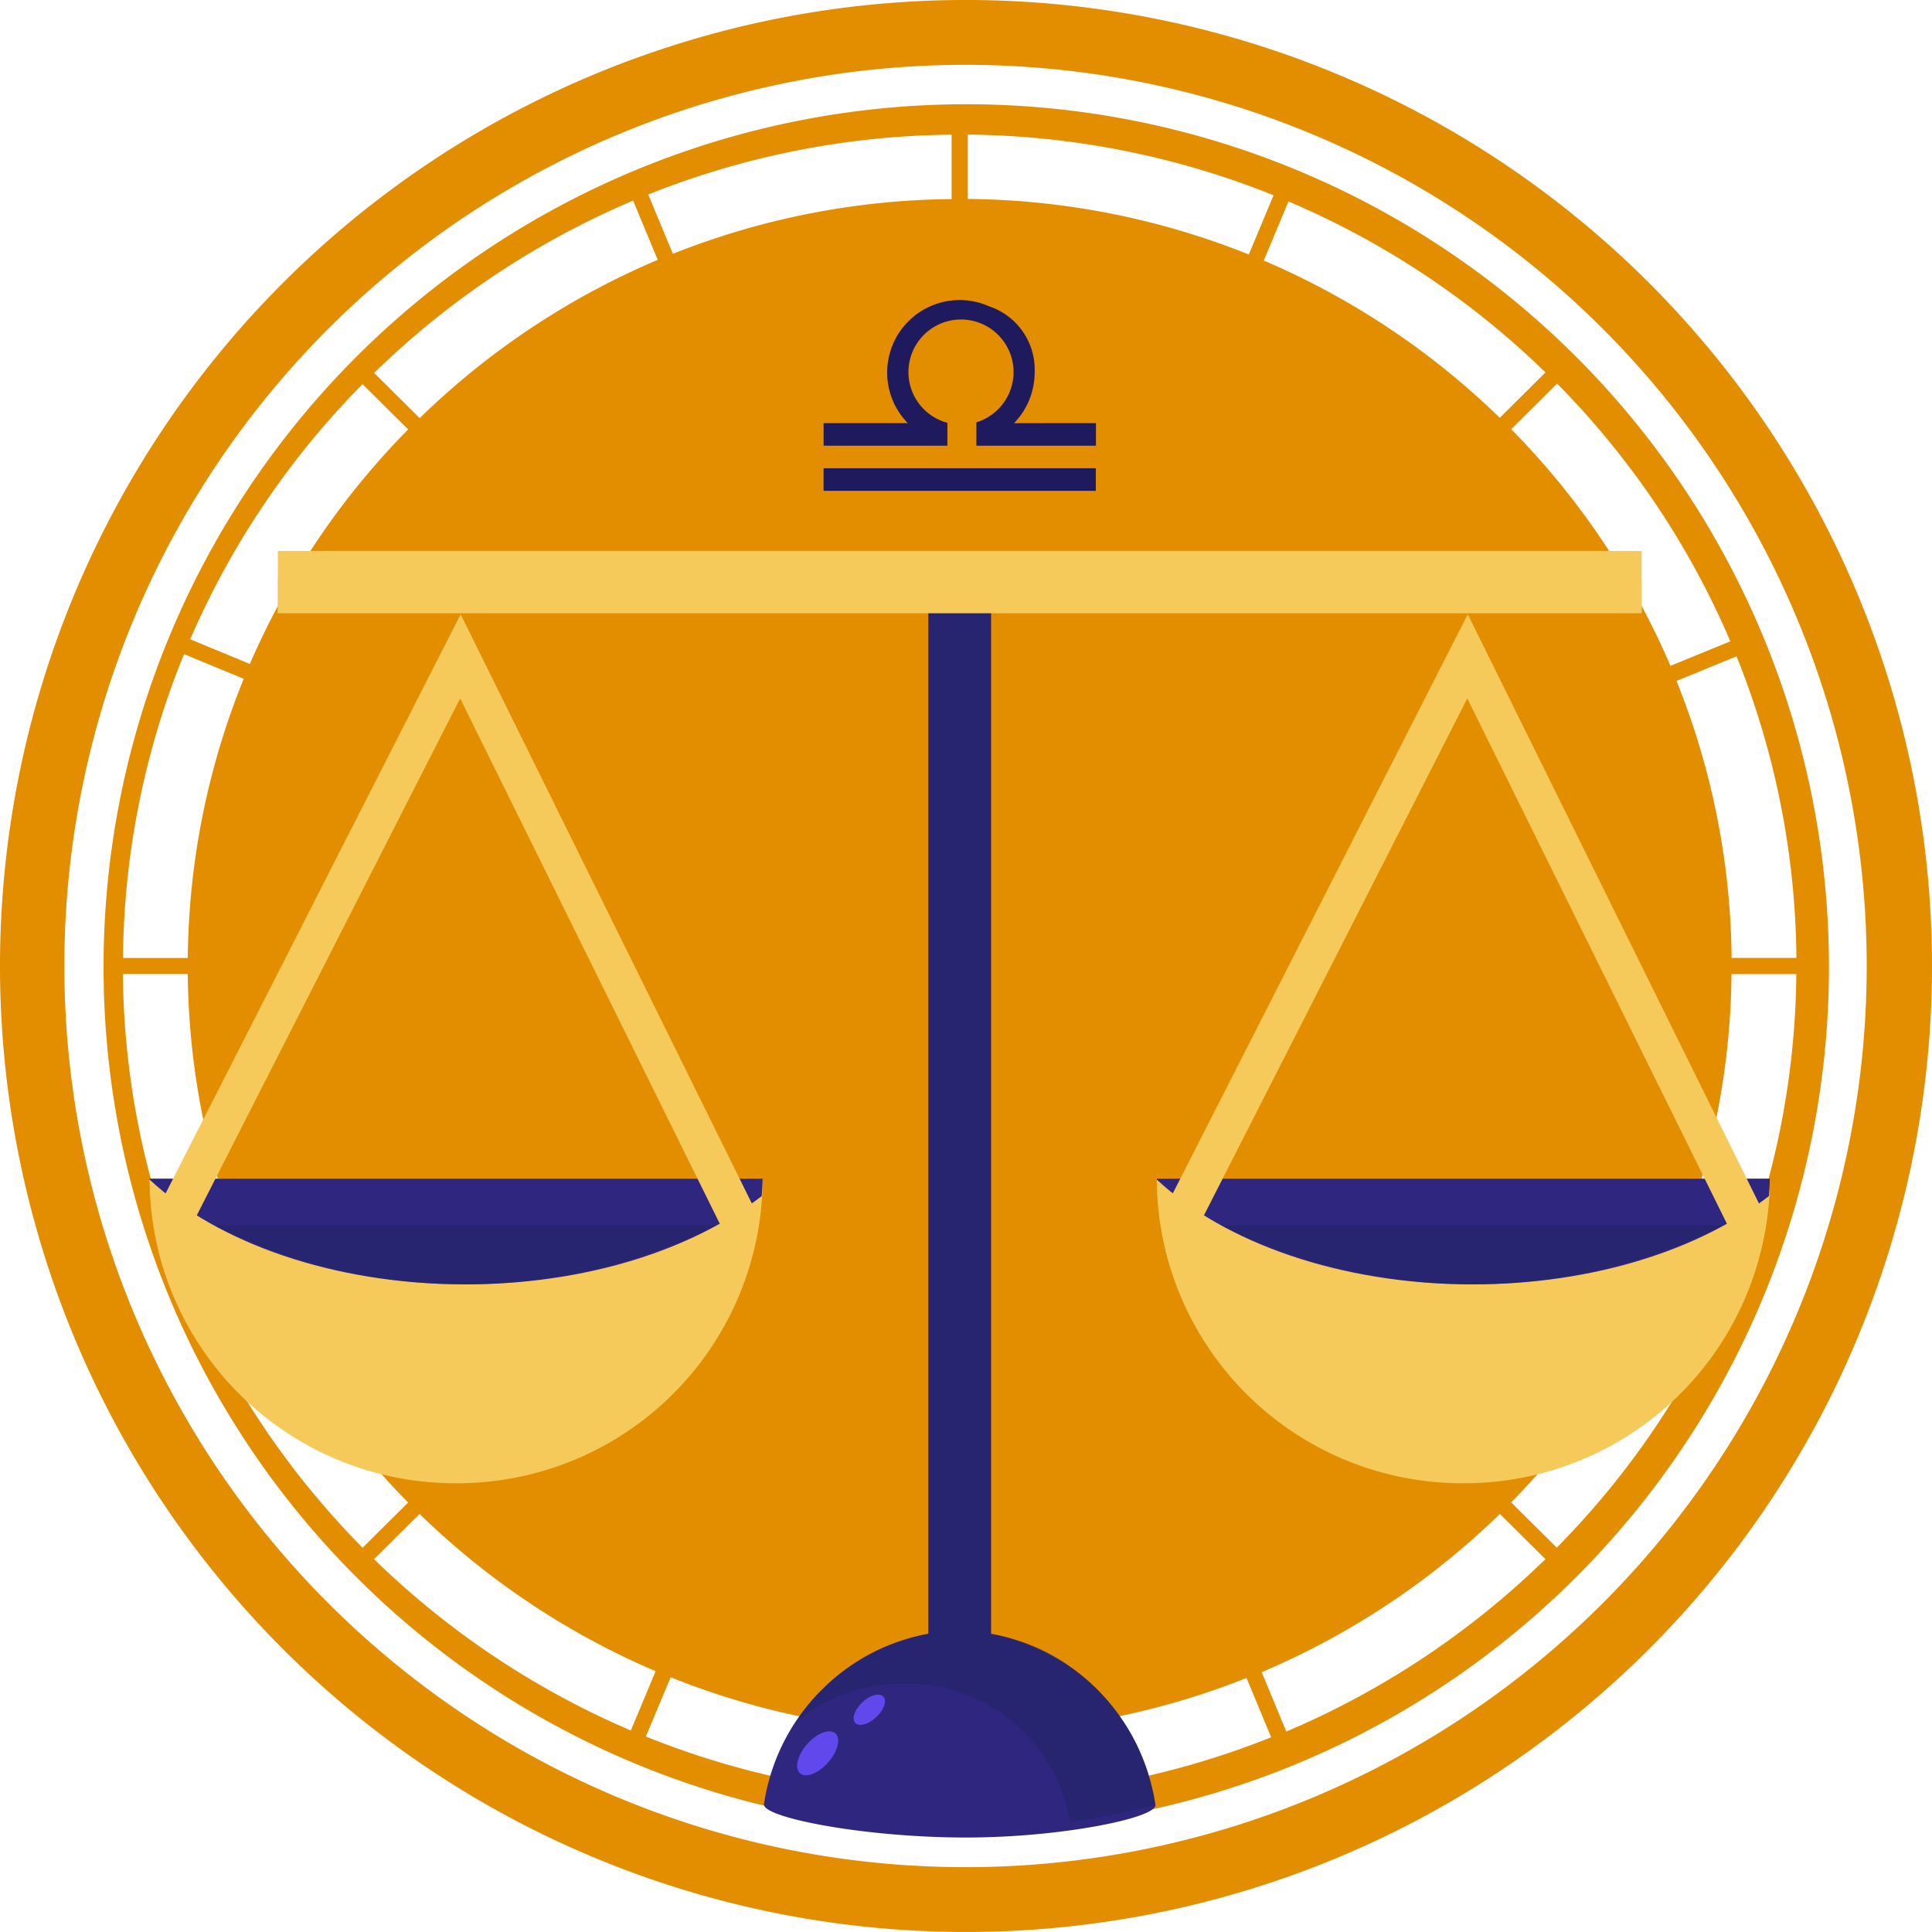
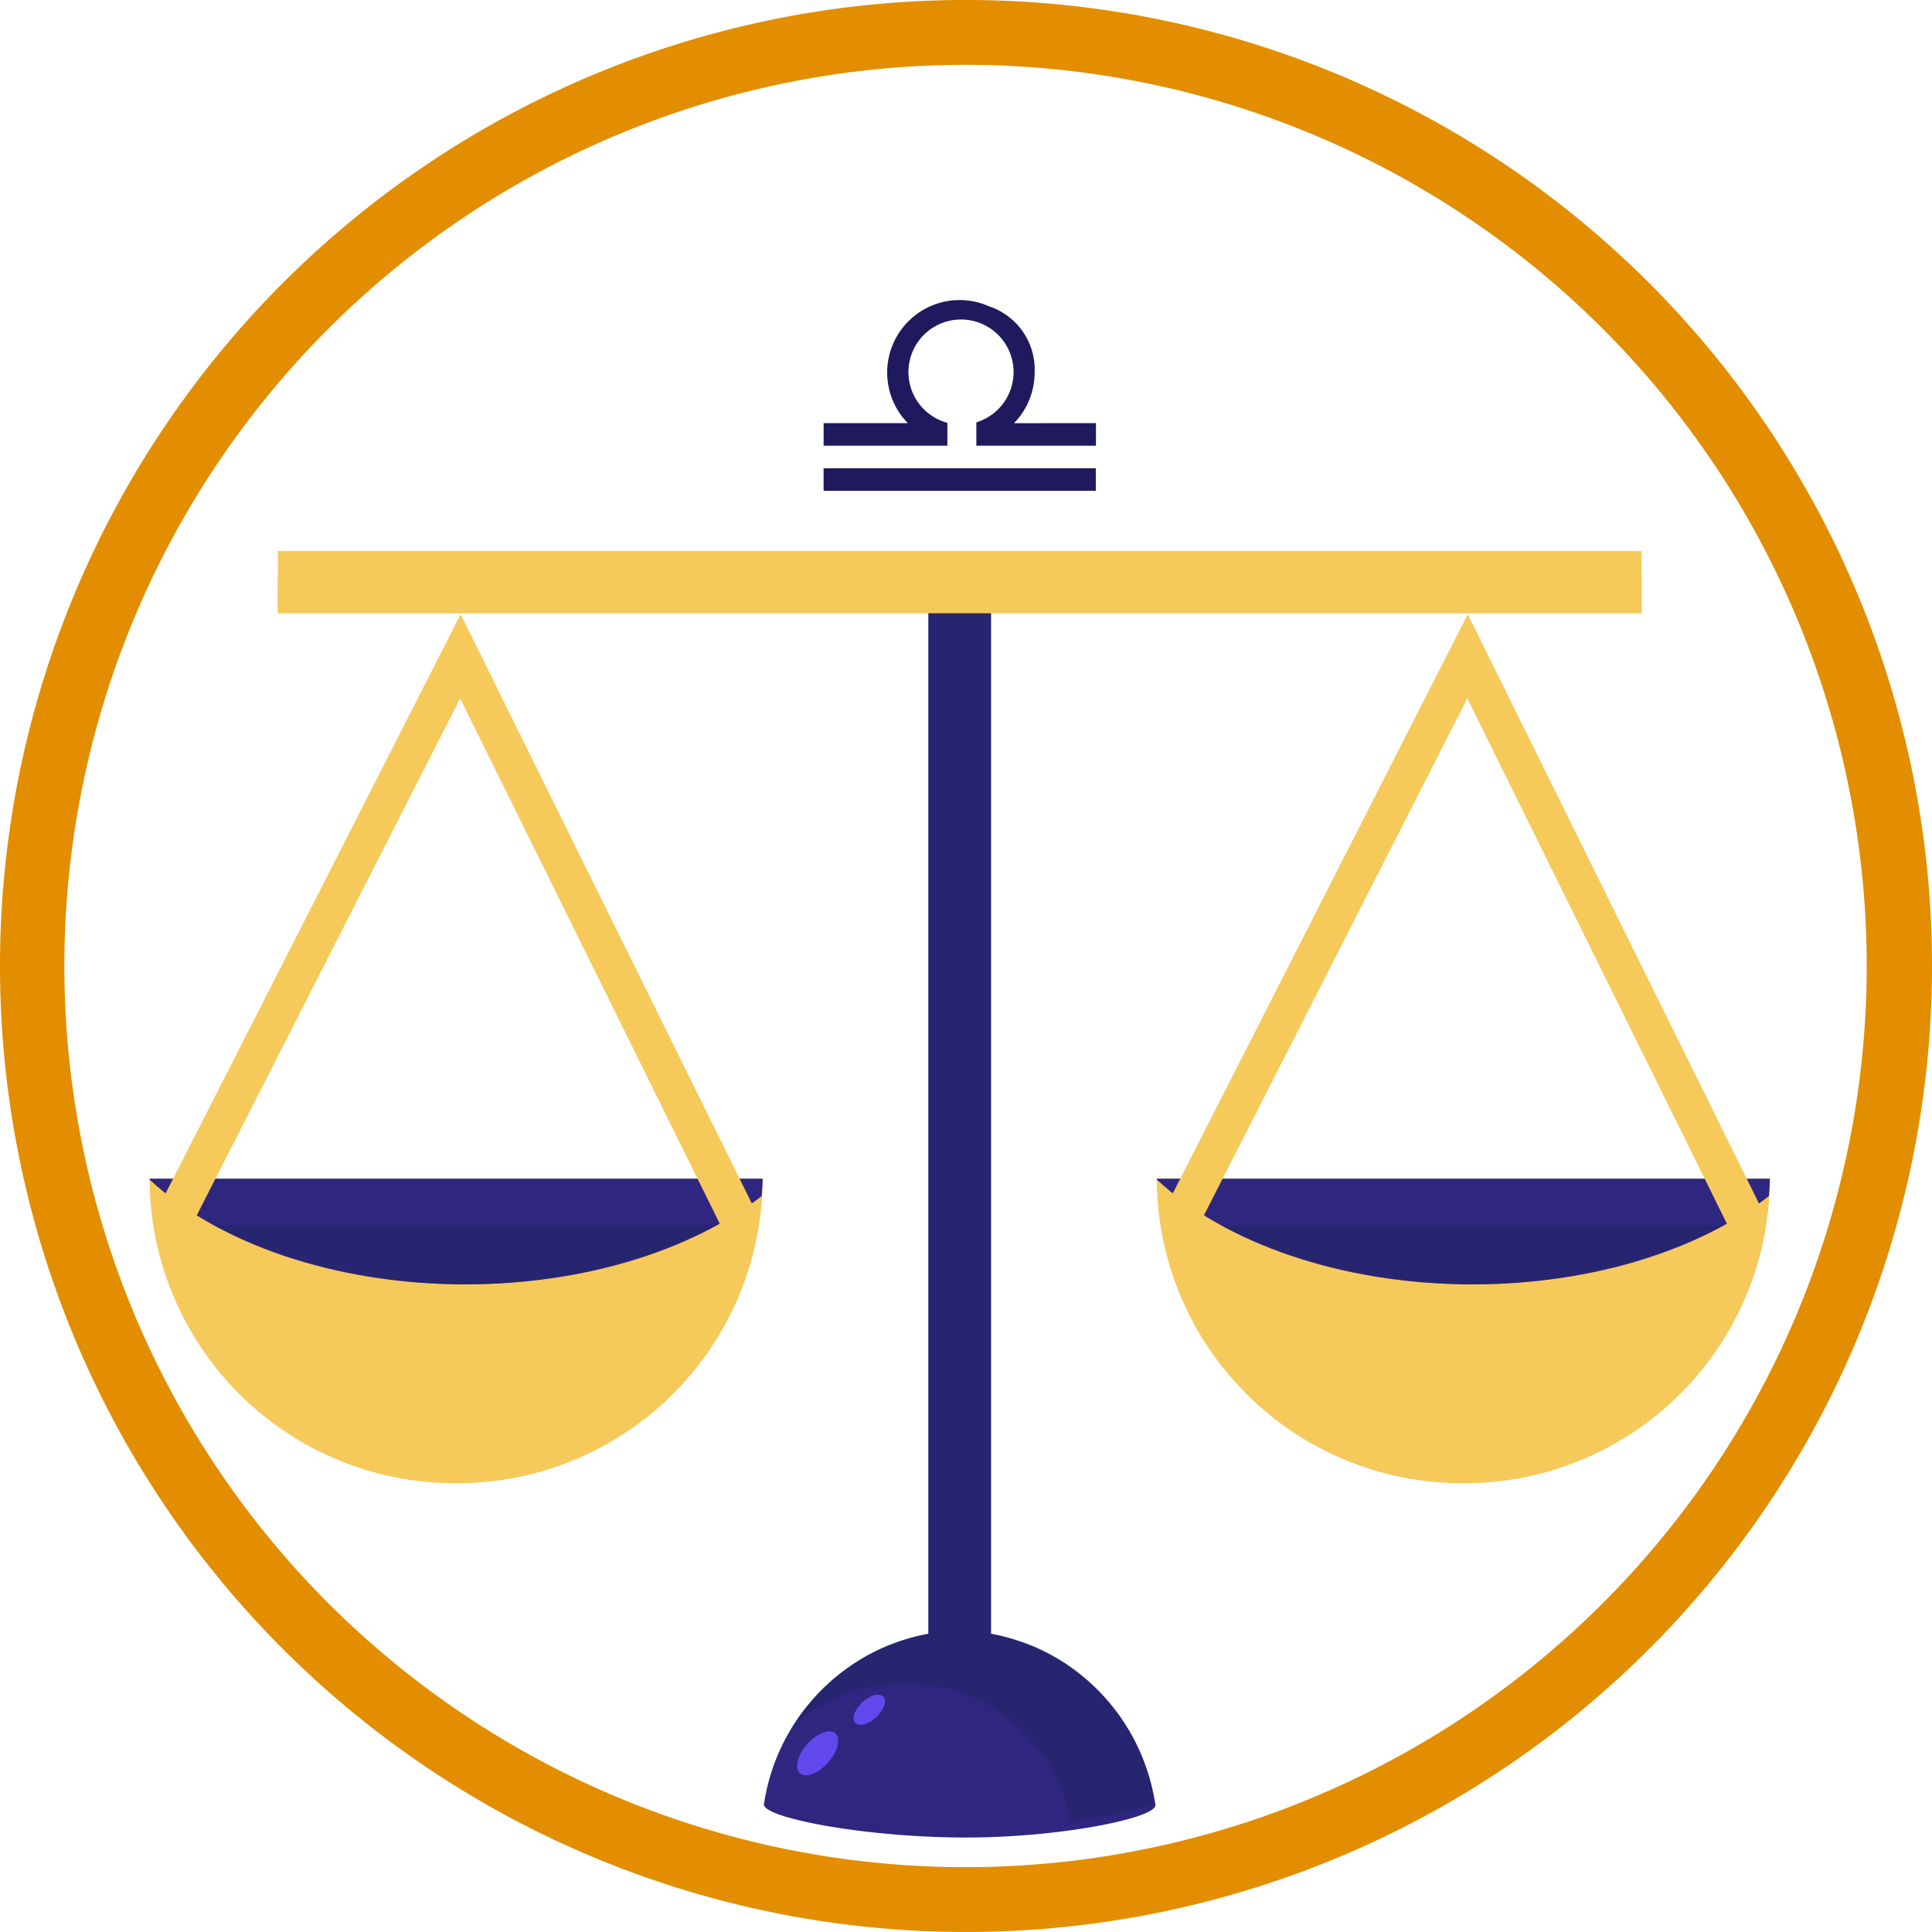
<svg xmlns="http://www.w3.org/2000/svg" id="Group_22367" data-name="Group 22367" width="83.288" height="83.287" viewBox="0 0 83.288 83.287">
  <g id="Group_5999" data-name="Group 5999" transform="translate(0)">
    <g id="Group_5998" data-name="Group 5998">
-       <path id="Path_2277" data-name="Path 2277" d="M330.954,216.8a37.191,37.191,0,1,0,6.4,20.822A37.191,37.191,0,0,0,330.954,216.8ZM285.8,204.619l1.062,2.557A33.323,33.323,0,0,0,276.6,214l-1.962-1.95a36.208,36.208,0,0,1,11.166-7.429Zm-11.66,7.919,1.963,1.949a33.078,33.078,0,0,0-6.823,10.109l-2.572-1.062a35.928,35.928,0,0,1,7.43-11Zm-7.695,11.637,2.57,1.062a32.751,32.751,0,0,0-2.412,12.034h-2.793a35.438,35.438,0,0,1,2.633-13.1Zm-2.634,13.79h2.792a32.77,32.77,0,0,0,2.376,11.94l-2.574,1.053a35.419,35.419,0,0,1-2.6-12.994Zm2.853,13.638,2.573-1.055a33.119,33.119,0,0,0,6.866,10.2l-1.963,1.949a35.93,35.93,0,0,1-7.477-11.1Zm7.969,11.586,1.964-1.949a33.331,33.331,0,0,0,10.175,6.779l-1.069,2.555a36.231,36.231,0,0,1-11.07-7.386Zm24.9,10.262a36.057,36.057,0,0,1-13.182-2.616l1.069-2.554a33.366,33.366,0,0,0,12.113,2.394Zm0-68.895a33.323,33.323,0,0,0-12.017,2.359l-1.063-2.556a36.082,36.082,0,0,1,13.08-2.578Zm36.419,32.713h-2.794a32.772,32.772,0,0,0-2.375-11.939l2.587-1.061a35.553,35.553,0,0,1,2.581,13Zm-6.156-19.7a35.771,35.771,0,0,1,3.307,6.052l-2.581,1.057a33.107,33.107,0,0,0-6.865-10.2l1.978-1.967A36.053,36.053,0,0,1,329.8,217.576Zm-4.662-5.542-1.971,1.959a33.339,33.339,0,0,0-10.175-6.78l1.066-2.546a36.07,36.07,0,0,1,11.079,7.369Zm-24.905-10.251a36.23,36.23,0,0,1,13.182,2.616l-1.068,2.553a33.325,33.325,0,0,0-12.114-2.395Zm0,71.667v-2.774a33.378,33.378,0,0,0,12.016-2.358l1.062,2.557a36.065,36.065,0,0,1-13.078,2.577Zm13.728-2.833L312.9,268.06a33.367,33.367,0,0,0,10.268-6.821l1.962,1.949a36.229,36.229,0,0,1-11.168,7.432Zm11.66-7.92-1.963-1.949a33.132,33.132,0,0,0,6.822-10.111l2.572,1.063a35.961,35.961,0,0,1-7.429,11Zm7.695-11.64L330.742,250a32.768,32.768,0,0,0,2.412-12.034h2.793a35.489,35.489,0,0,1-2.632,13.1Z" transform="translate(-258.508 -195.974)" fill="#e28e00" />
      <path id="Path_2278" data-name="Path 2278" d="M298.972,195.038a41.644,41.644,0,1,0,41.915,41.644A41.644,41.644,0,0,0,298.972,195.038Zm0,80.492a38.849,38.849,0,1,1,39.1-38.848A38.849,38.849,0,0,1,298.972,275.53Z" transform="translate(-257.599 -195.038)" fill="#e28e00" />
    </g>
  </g>
  <g id="Group_6019" data-name="Group 6019" transform="translate(6.448 23.751)">
    <g id="Group_6004" data-name="Group 6004" transform="translate(26.491 0.804)">
      <path id="Path_2279" data-name="Path 2279" d="M307.2,265.641V219.765h-2.7v45.876a8.789,8.789,0,0,0-7.086,7.343c-.095.582,4.386,1.452,8.784,1.441,4.12-.009,8.176-.863,8.087-1.406a8.788,8.788,0,0,0-7.09-7.378Z" transform="translate(-297.418 -219.765)" fill="#2f267f" />
      <path id="Path_2280" data-name="Path 2280" d="M314.419,272.281c-.044-.18-.1-.357-.149-.534-.019-.061-.036-.121-.055-.178q-.084-.251-.181-.495c-.026-.065-.051-.129-.078-.192-.067-.157-.136-.312-.208-.463-.031-.066-.065-.129-.1-.193-.078-.148-.156-.295-.241-.437-.035-.061-.074-.119-.111-.178-.09-.143-.178-.286-.275-.423-.029-.043-.061-.081-.093-.122a8.717,8.717,0,0,0-.7-.853c-.025-.027-.048-.057-.073-.083-.092-.094-.188-.182-.283-.272s-.158-.155-.241-.228-.184-.152-.277-.228-.186-.152-.284-.224-.185-.132-.28-.2-.208-.143-.319-.208l-.283-.169c-.117-.066-.233-.127-.352-.188-.094-.048-.187-.093-.283-.136-.128-.059-.259-.113-.391-.164-.092-.036-.181-.074-.274-.1-.149-.053-.3-.1-.454-.145-.079-.022-.157-.05-.236-.071-.234-.061-.472-.114-.713-.154V219.765h-2.7v45.876a7.262,7.262,0,0,0-.794.179c-.074.019-.147.043-.221.066-.2.058-.387.125-.579.2-.066.025-.133.05-.2.076a8.476,8.476,0,0,0-1.448.776c-.028.019-.055.04-.084.057-.208.145-.41.3-.6.458-.025.02-.049.038-.072.059a8.936,8.936,0,0,0-1.708,1.933.149.149,0,0,0-.017.028,6.928,6.928,0,0,1,4.7-1.676,7.06,7.06,0,0,1,7.108,5.952,33.626,33.626,0,0,0,3.706-.729c-.032-.2-.074-.4-.12-.6C314.439,272.377,314.431,272.327,314.419,272.281Z" transform="translate(-297.697 -219.765)" fill="#1d255b" opacity="0.4" style="mix-blend-mode: multiply;isolation: isolate" />
      <g id="Group_6003" data-name="Group 6003" transform="translate(1.428 48.503)">
        <g id="Group_6002" data-name="Group 6002">
          <g id="Group_6000" data-name="Group 6000" transform="translate(0 1.582)">
            <path id="Path_2281" data-name="Path 2281" d="M300.8,280.6c.231.237.072.808-.359,1.275s-.968.653-1.2.416-.072-.807.357-1.275S300.572,280.369,300.8,280.6Z" transform="translate(-299.138 -280.502)" fill="#6148ec" />
          </g>
          <g id="Group_6001" data-name="Group 6001" transform="translate(2.43)">
            <path id="Path_2282" data-name="Path 2282" d="M303.362,278.68c.15.185,0,.588-.342.894s-.742.4-.894.213,0-.589.342-.9S303.21,278.491,303.362,278.68Z" transform="translate(-302.066 -278.583)" fill="#6148ec" />
          </g>
        </g>
      </g>
    </g>
    <g id="Group_6017" data-name="Group 6017" transform="translate(0 2.731)">
      <g id="Group_6010" data-name="Group 6010">
        <g id="Group_6008" data-name="Group 6008" transform="translate(0 24.332)">
          <g id="Group_6006" data-name="Group 6006">
            <path id="Path_2283" data-name="Path 2283" d="M278.715,264.736a13.172,13.172,0,0,0,13.216-13.129H265.5a13.172,13.172,0,0,0,13.215,13.129Z" transform="translate(-265.5 -251.607)" fill="#f6c95b" />
-             <path id="Path_2284" data-name="Path 2284" d="M289.93,251.607a12.9,12.9,0,0,1-23.983,3.061A13.222,13.222,0,0,0,292,251.611Z" transform="translate(-265.576 -251.607)" fill="#f6c95b" style="mix-blend-mode: multiply;isolation: isolate" />
+             <path id="Path_2284" data-name="Path 2284" d="M289.93,251.607A13.222,13.222,0,0,0,292,251.611Z" transform="translate(-265.576 -251.607)" fill="#f6c95b" style="mix-blend-mode: multiply;isolation: isolate" />
            <g id="Group_6005" data-name="Group 6005" transform="translate(3.804 3.838)" style="mix-blend-mode: screen;isolation: isolate">
              <path id="Path_2285" data-name="Path 2285" d="M273.727,258.076c.1-.4.808-.572,1.579-.379s1.315.669,1.212,1.072-.807.569-1.578.382S273.625,258.476,273.727,258.076Z" transform="translate(-270.701 -256.499)" fill="#f6c95b" />
              <path id="Path_2286" data-name="Path 2286" d="M270.1,256.533c.1-.28.625-.357,1.165-.167s.9.573.8.857-.625.358-1.165.169S270,256.814,270.1,256.533Z" transform="translate(-270.083 -256.261)" fill="#f6c95b" />
            </g>
          </g>
          <g id="Group_6007" data-name="Group 6007" transform="translate(0 0)">
            <path id="Path_2287" data-name="Path 2287" d="M265.5,251.643c2.915,2.723,7.926,4.519,13.617,4.519,5.178,0,9.786-1.49,12.773-3.807.014-.249.039-.5.039-.749H265.5Z" transform="translate(-265.5 -251.607)" fill="#2f267f" />
            <path id="Path_2288" data-name="Path 2288" d="M290.491,254.045H268.853A24.264,24.264,0,0,0,290.491,254.045Z" transform="translate(-266.07 -252.035)" fill="#1d255b" opacity="0.4" style="mix-blend-mode: multiply;isolation: isolate" />
          </g>
        </g>
        <g id="Group_6009" data-name="Group 6009" transform="translate(0.396)">
          <path id="Path_2289" data-name="Path 2289" d="M267.412,248.413l-1.435-.768L278.991,222.1l12.63,25.554-1.444.749L278.97,225.727Z" transform="translate(-265.977 -222.101)" fill="#f6c95b" />
        </g>
      </g>
      <g id="Group_6016" data-name="Group 6016" transform="translate(43.419)">
        <g id="Group_6014" data-name="Group 6014" transform="translate(0 24.332)">
          <g id="Group_6012" data-name="Group 6012">
            <path id="Path_2290" data-name="Path 2290" d="M331.021,264.736a13.173,13.173,0,0,0,13.222-13.129H317.812A13.172,13.172,0,0,0,331.021,264.736Z" transform="translate(-317.812 -251.607)" fill="#f6c95b" />
-             <path id="Path_2291" data-name="Path 2291" d="M342.247,251.607a12.9,12.9,0,0,1-23.982,3.061,13.222,13.222,0,0,0,26.055-3.057Z" transform="translate(-317.889 -251.607)" fill="#f6c95b" style="mix-blend-mode: multiply;isolation: isolate" />
            <g id="Group_6011" data-name="Group 6011" transform="translate(3.806 3.838)" style="mix-blend-mode: screen;isolation: isolate">
              <path id="Path_2292" data-name="Path 2292" d="M326.039,258.076c.1-.4.809-.572,1.578-.379s1.315.669,1.212,1.072-.806.569-1.577.382S325.939,258.476,326.039,258.076Z" transform="translate(-323.014 -256.499)" fill="#f6c95b" />
              <path id="Path_2293" data-name="Path 2293" d="M322.414,256.533c.1-.28.625-.357,1.164-.167s.9.573.8.857-.625.358-1.164.169S322.313,256.814,322.414,256.533Z" transform="translate(-322.397 -256.261)" fill="#f6c95b" />
            </g>
          </g>
          <g id="Group_6013" data-name="Group 6013" transform="translate(0 0)">
            <path id="Path_2294" data-name="Path 2294" d="M317.814,251.643c2.915,2.723,7.925,4.519,13.618,4.519,5.177,0,9.786-1.49,12.772-3.807.014-.249.039-.5.039-.749h-26.43C317.812,251.619,317.814,251.632,317.814,251.643Z" transform="translate(-317.812 -251.607)" fill="#2f267f" />
            <path id="Path_2295" data-name="Path 2295" d="M342.8,254.045H321.166a24.257,24.257,0,0,0,21.637,0Z" transform="translate(-318.382 -252.035)" fill="#1d255b" opacity="0.4" style="mix-blend-mode: multiply;isolation: isolate" />
          </g>
        </g>
        <g id="Group_6015" data-name="Group 6015" transform="translate(0.396)">
          <path id="Path_2296" data-name="Path 2296" d="M319.723,248.413l-1.435-.768L331.3,222.1l12.63,25.554-1.444.749-11.206-22.676Z" transform="translate(-318.288 -222.101)" fill="#f6c95b" />
        </g>
      </g>
    </g>
    <g id="Group_6018" data-name="Group 6018" transform="translate(5.53)">
      <rect id="Rectangle_366" data-name="Rectangle 366" width="58.792" height="2.68" fill="#f6c95b" />
      <rect id="Rectangle_367" data-name="Rectangle 367" width="58.792" height="1.473" transform="translate(0 1.206)" fill="#f6c95b" style="mix-blend-mode: multiply;isolation: isolate" />
    </g>
  </g>
  <path id="Path_2297" data-name="Path 2297" d="M300.508,214.626h11.735v.972H300.508Zm8.209-1.944a3.135,3.135,0,0,0,.889-2.186,2.876,2.876,0,0,0-1.968-2.853,3.123,3.123,0,0,0-3.5,5.037h-3.629v.973h5.335v-.986a2.266,2.266,0,1,1,1.249-.021v1.007h5.156v-.973Z" transform="translate(-265.003 -194.439)" fill="#1f195e" />
</svg>